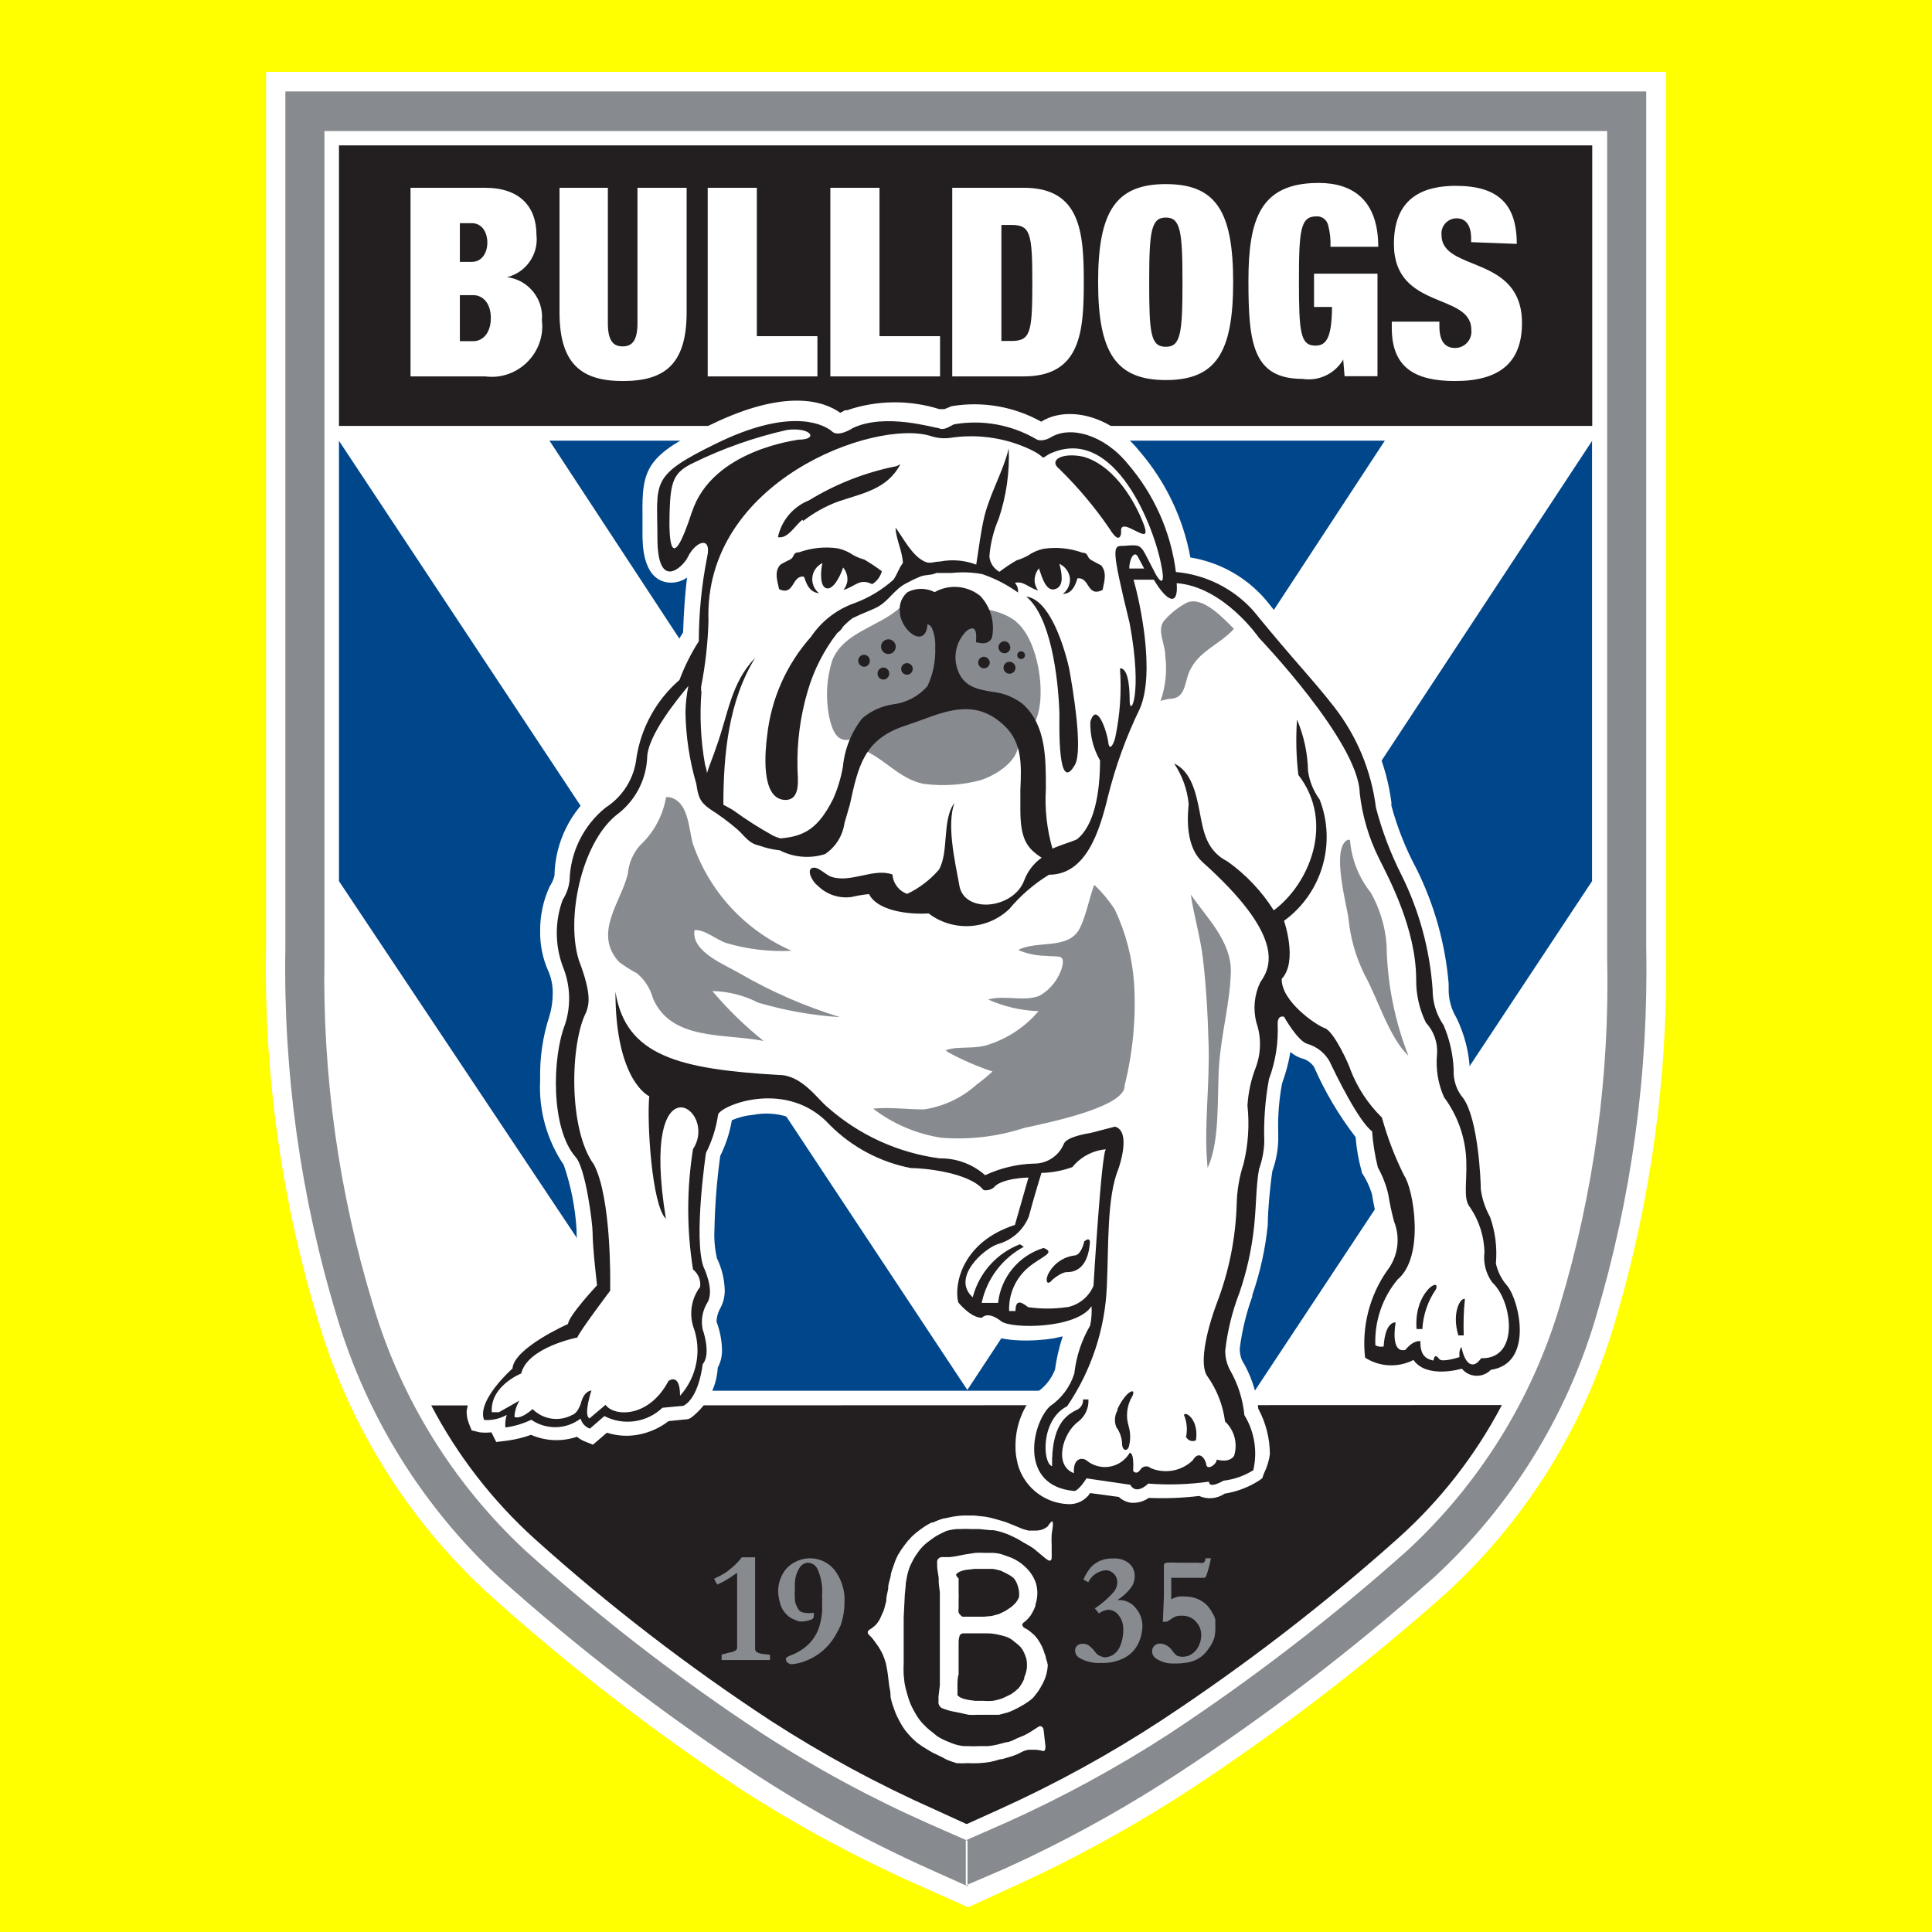
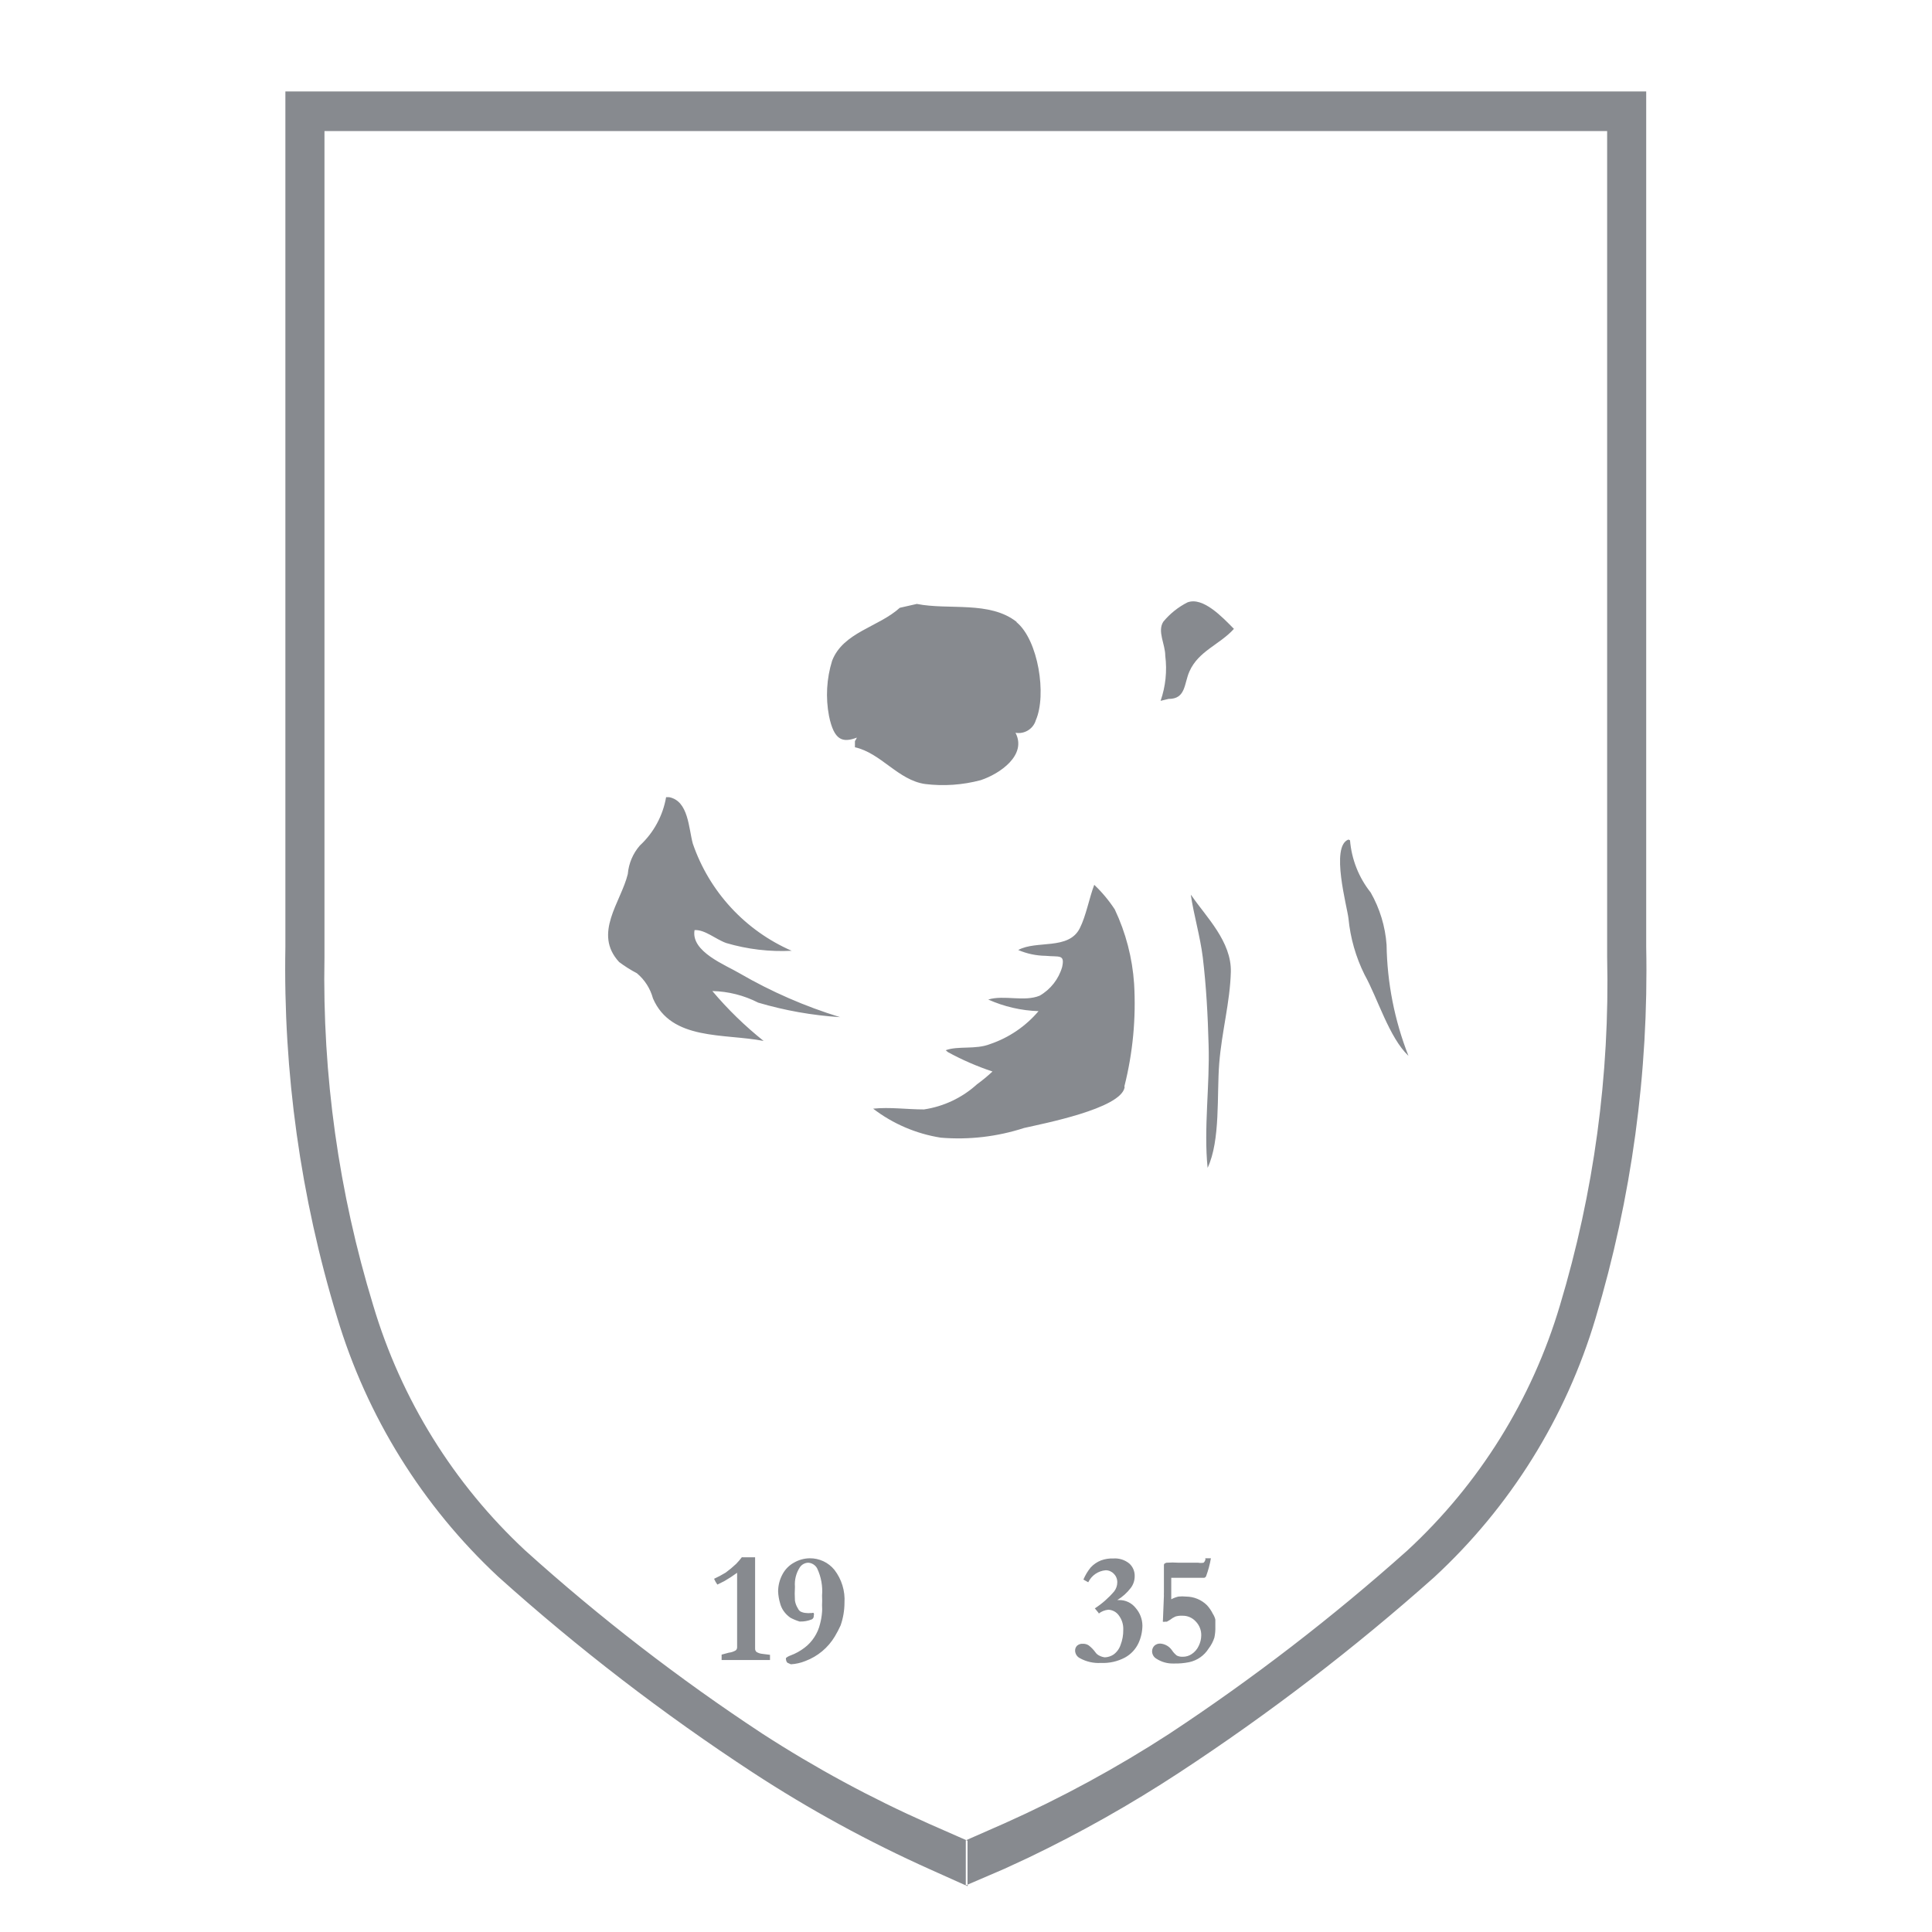
<svg xmlns="http://www.w3.org/2000/svg" width="100" height="100" viewBox="0 0 100 100" version="1.1" xml:space="preserve" style="fill-rule:evenodd;clip-rule:evenodd;stroke-linejoin:round;stroke-miterlimit:1.414;">
-   <rect x="0" y="0" width="100" height="100" style="fill:#ff0;" />
-   <path d="M47.706,97.649c-3.229,-1.424 -6.343,-3.098 -9.312,-5.007c-4.673,-3.088 -9.106,-6.526 -13.259,-10.284c-4.062,-3.775 -7.042,-8.567 -8.632,-13.879c-1.928,-6.305 -2.851,-12.875 -2.733,-19.467l0,-45.291l72.459,0l0,45.291c0.125,6.608 -0.777,13.196 -2.674,19.527c-1.579,5.301 -4.554,10.081 -8.612,13.839c-4.177,3.725 -8.622,7.139 -13.298,10.214c-2.543,1.661 -5.192,3.153 -7.931,4.466c-0.401,0.201 -3.605,1.663 -3.605,1.663l-2.403,-1.072Z" style="fill:#fff;fill-rule:nonzero;" />
-   <path d="M82.414,22.046l-64.869,0l0,-14.52l64.869,0l0,14.52Zm-60.092,50.699c1.363,2.601 3.177,4.94 5.356,6.909c3.828,3.443 7.912,6.589 12.217,9.413c2.713,1.754 5.559,3.294 8.512,4.606l1.602,0.732l0.05,0l1.663,-0.752c2.911,-1.316 5.716,-2.856 8.39,-4.606c4.303,-2.835 8.393,-5.981 12.237,-9.413c2.195,-1.962 4.02,-4.302 5.388,-6.909l-55.415,0.02Z" style="fill:#231f20;fill-rule:nonzero;" />
-   <path d="M50.069,55.771l-21.63,-32.964l43.24,0l-21.61,32.964Zm32.335,-32.949l0,22.786l-17.455,26.376l-29.82,0l-17.584,-26.376l0,-22.791l32.524,49.127l32.335,-49.122l0,-0.015l0.01,0l-0.01,0.015Z" style="fill:#00468b;fill-rule:nonzero;" />
  <path d="M52.332,11.642c1.001,0 1.101,0.4 1.101,3.003c0,2.604 -0.1,3.004 -1.101,3.004l-0.5,0l0,-6.007l0.5,0Zm0.661,7.84c2.944,0 3.104,-2.313 3.104,-4.877c0,-2.563 -0.16,-4.886 -3.104,-4.886l-3.705,0l0,9.763l3.705,0Zm-7.47,-2.083l0,-7.68l-2.544,0l0,9.763l5.678,0l0,-2.083l-3.134,0Zm-6.349,0l0,-7.68l-2.543,0l0,9.763l5.678,0l0,-2.083l-3.135,0Zm-14.67,-2.122c0.47,0 0.902,0.4 0.902,1.181c0,0.781 -0.422,1.201 -0.902,1.201l-0.701,0l0,-2.382l0.701,0Zm-0.08,-3.726c0.52,0.001 0.801,0.471 0.801,1.002c0,0.53 -0.281,1.001 -0.801,1.001l-0.621,0l0,-2.003l0.621,0Zm-3.175,-1.832l0,9.763l3.856,0c0.115,0.015 0.231,0.023 0.347,0.023c1.435,0 2.616,-1.181 2.616,-2.616c0,-0.104 -0.007,-0.208 -0.019,-0.311c0.1,-1.102 -0.704,-2.098 -1.802,-2.233c0.98,-0.239 1.637,-1.181 1.521,-2.183c0,-1.442 -0.841,-2.443 -2.663,-2.443l-3.856,0Zm50.049,9.753l0,-5.307l-3.284,0l0,1.722l0.931,0c-0.01,1.672 -0.331,2.002 -0.861,2.002c-0.781,0 -0.851,-0.7 -0.851,-3.344c0,-2.643 0.08,-3.345 0.901,-3.345c0.273,-0.019 0.525,0.158 0.6,0.421c0.105,0.375 0.149,0.764 0.131,1.152l2.473,0c0,-2.383 -1.281,-3.304 -3.084,-3.304c-3.014,0 -3.635,1.852 -3.635,5.076c0,3.224 0.23,5.067 2.804,5.067c0.838,0.13 1.675,-0.268 2.102,-1.001l0.07,0.861l1.703,0Zm-10.954,-1.522c-0.792,0 -0.862,-0.701 -0.862,-3.345c0,-2.643 0.1,-3.345 0.862,-3.345c0.76,0 0.861,0.712 0.861,3.345c0,2.634 -0.091,3.345 -0.861,3.345Zm0,-8.421c-2.604,0 -3.506,1.431 -3.506,5.076c0,3.646 0.922,5.067 3.506,5.067c2.582,0 3.484,-1.411 3.484,-5.067c0,-3.655 -0.882,-5.076 -3.484,-5.076Zm15.801,3.004l2.363,0.09c0,-2.103 -1.011,-3.004 -3.155,-3.004c-2.142,0 -3.204,1.001 -3.204,3.004c0,3.445 4.006,2.504 4.006,4.446l0.006,0.1c0,0.46 -0.377,0.839 -0.838,0.842c-0.49,0 -0.82,-0.292 -0.82,-1.133l0,-0.23l-2.464,0l0,0.33c0,2.024 1.172,2.744 3.274,2.744c2.264,0 3.465,-0.921 3.465,-3.004c0,-3.555 -4.165,-2.624 -4.165,-4.556l-0.004,-0.081c0,-0.428 0.352,-0.78 0.78,-0.78l0.024,0c0.491,0 0.732,0.431 0.732,1.002l0,0.23Zm-44.682,-2.814l-2.502,0l0,6.449c0,2.683 1.151,3.554 3.274,3.554c2.122,0 3.305,-0.82 3.305,-3.554l0,-6.449l-2.544,0l0,7.009c0,0.951 -0.31,1.201 -0.771,1.201c-0.46,0 -0.762,-0.26 -0.762,-1.201l0,-7.009Zm19.488,59.241l0.06,-0.05l0.13,0.08c0.681,0.501 2.453,0.441 3.405,0.281l0.46,-0.101c-0.186,0.561 -0.32,1.137 -0.4,1.722c-0.18,0.473 -0.502,0.879 -0.922,1.162l-0.05,0c-0.698,0.766 -1.081,1.767 -1.072,2.803c-0.003,0.385 0.058,0.768 0.181,1.133c0.383,1.074 1.384,1.813 2.523,1.862c0.462,0.036 0.908,-0.184 1.161,-0.571l1.483,0.2c0.172,0.16 0.388,0.265 0.621,0.3c0.33,0.029 0.659,-0.061 0.931,-0.25c0.869,0.037 1.74,0.004 2.603,-0.1c0.432,0.192 0.932,0.146 1.323,-0.12c0.611,-0.097 1.196,-0.315 1.722,-0.641l0.22,-0.15l0.1,-0.27c0.152,-0.309 0.254,-0.641 0.3,-0.981c-0.004,-0.822 -0.21,-1.63 -0.6,-2.354c-0.094,-0.886 -0.381,-1.74 -0.841,-2.503c-0.082,-0.19 -0.122,-0.394 -0.12,-0.601c0.114,-0.923 0.332,-1.83 0.65,-2.704l0,-0.07c0.406,-1.173 0.674,-2.389 0.801,-3.625c0,-0.77 0.14,-2.203 0.24,-2.804c0.177,-0.496 0.278,-1.016 0.301,-1.542l0,-0.451c-0.025,-0.852 0.042,-1.704 0.2,-2.542c0.194,-0.527 0.338,-1.07 0.431,-1.623c0.162,0.14 0.349,0.249 0.551,0.32c0.272,0.06 0.513,0.222 0.671,0.451c0.566,1.295 1.289,2.516 2.153,3.635c0.048,0.61 0.155,1.214 0.32,1.802l0,0.041c0.234,0.348 0.413,0.729 0.531,1.131c0.078,0.5 0.185,0.995 0.32,1.482c0.09,0.272 0.14,0.555 0.15,0.841c0.008,0.368 -0.12,0.724 -0.36,1.001c-0.906,1.258 -1.38,2.777 -1.351,4.327c-0.019,0.267 -0.019,0.534 0,0.801l0.05,0.4l0.35,0.2c0.825,0.505 1.829,0.633 2.754,0.351c0.733,0.42 1.597,0.552 2.422,0.37c0.291,0.214 0.642,0.329 1.002,0.331c0.422,0.003 0.831,-0.138 1.162,-0.401c0.749,-0.119 1.392,-0.604 1.712,-1.291c0.184,-0.445 0.272,-0.922 0.261,-1.402c0.006,-0.978 -0.269,-1.938 -0.792,-2.764c-0.17,-0.197 -0.305,-0.42 -0.4,-0.662l0,-0.58c0.067,-0.803 -0.097,-1.609 -0.471,-2.323l0,0.081c-0.179,-0.312 -0.308,-0.651 -0.38,-1.003l0,-0.18c0,0 0,-3.605 -1.061,-5.006c-0.212,-0.259 -0.32,-0.588 -0.301,-0.922c-0.033,-0.974 -0.272,-1.93 -0.702,-2.804c-0.265,-0.441 -0.403,-0.947 -0.4,-1.461l0,-0.301c-0.175,-2.066 -0.739,-4.081 -1.662,-5.938c-0.557,-1.038 -0.994,-2.137 -1.302,-3.274l0,-0.171c-0.258,-1.988 -1.055,-3.868 -2.303,-5.437c-0.071,-0.1 -2.073,-2.364 -4.166,-5.007c-1.002,-1.191 -2.399,-1.984 -3.935,-2.233c-0.373,-2.024 -1.275,-3.914 -2.614,-5.478c-1.601,-2.002 -3.855,-2.343 -5.106,-1.551c-1.409,-0.786 -3.045,-1.069 -4.637,-0.802l-0.37,0.151l-0.271,0c-1.558,-0.488 -3.232,-0.467 -4.777,0.06l-0.11,0c-0.075,0.052 -0.155,0.096 -0.24,0.13c-0.871,-0.622 -2.844,-1.252 -6.669,0.601c-3.335,1.601 -3.605,2.232 -3.565,4.746l0,0.902c0,0.55 0,2.282 1.231,2.522c0.376,0.069 0.763,-0.018 1.073,-0.24c-0.109,0.941 -0.176,1.887 -0.201,2.834c-0.368,0.584 -0.679,1.2 -0.932,1.843c-1.219,1.143 -2.029,2.657 -2.302,4.306c-0.071,0.822 -0.524,1.564 -1.222,2.003c-1.364,1.074 -2.174,2.709 -2.203,4.445c-0.047,0.193 -0.129,0.376 -0.241,0.541c-0.341,0.733 -0.512,1.534 -0.5,2.343c-0.01,0.689 0.126,1.372 0.4,2.003c0.175,0.383 0.261,0.801 0.251,1.222c-0.001,0.39 -0.058,0.778 -0.171,1.151c-0.347,1.066 -0.51,2.183 -0.48,3.304c-0.085,1.563 0.345,3.111 1.222,4.407c0.37,1.076 0.592,2.198 0.661,3.335c0,0.64 0.12,1.822 0.2,2.463c-0.489,0.504 -0.919,1.061 -1.282,1.662c-1.082,0.5 -2.603,1.402 -3.004,2.504c-0.846,0.705 -1.414,1.688 -1.602,2.773c-0.003,0.205 0.031,0.409 0.1,0.601l0.16,0.401l0.42,0.1c0.2,0.023 0.402,0.023 0.602,0l0.25,0.5l0.581,-0.07c0.416,-0.058 0.825,-0.158 1.221,-0.3c0.751,0.329 1.598,0.365 2.374,0.1c0.116,0.094 0.244,0.171 0.38,0.23l0.45,0.18l0.721,-0.62c0.528,0.17 1.089,0.204 1.633,0.1c0.569,-0.107 1.104,-0.348 1.562,-0.701l1.002,-0.1l0.14,-0.06c0.83,-0.617 1.344,-1.572 1.401,-2.604c0.155,-0.289 0.231,-0.613 0.22,-0.941c-0.013,-0.49 -0.108,-0.974 -0.28,-1.432l0,-0.08c0.016,-0.211 0.078,-0.416 0.18,-0.601c0.172,-0.305 0.255,-0.652 0.241,-1.001c-0.021,-0.556 -0.157,-1.102 -0.401,-1.603c-0.113,-0.492 -0.157,-0.997 -0.13,-1.501c0.025,-1.274 0.125,-2.544 0.3,-3.805c0.29,-0.582 0.492,-1.203 0.601,-1.843c0.349,-0.154 0.722,-0.249 1.102,-0.281c1.18,-0.23 2.4,0.146 3.245,1.001c1.287,1.311 2.949,2.193 4.756,2.524c1.119,-0.049 2.226,0.244 3.174,0.841l0.17,0.2l0.26,0.071c0.42,0.093 0.86,-0.002 1.203,-0.261l0.08,-0.05l0.06,-0.08c-0.1,0.401 -0.16,0.571 -0.22,0.782c-1.796,0.595 -3.047,2.245 -3.135,4.135c-0.003,0.229 0.02,0.457 0.07,0.681l0,0.17l0.1,0.14c0.444,0.606 1.117,1.005 1.862,1.102l0.342,0Zm0.44,12.246c0.145,0.023 0.289,0.056 0.431,0.101l0.34,0.17c0.108,0.054 0.208,0.122 0.3,0.201c0.077,0.088 0.138,0.19 0.181,0.3c0.047,0.119 0.081,0.243 0.1,0.37c0.015,0.109 0.015,0.221 0,0.331c-0.043,0.096 -0.097,0.187 -0.161,0.27c-0.074,0.083 -0.154,0.16 -0.24,0.23l-0.3,0.2l-0.33,0.161l-0.371,0.1l-0.4,0.04l-1.122,0c-0.04,-0.017 -0.075,-0.045 -0.101,-0.08c-0.045,-0.037 -0.08,-0.086 -0.1,-0.141c-0.021,-0.054 0,-0.17 0,-0.28l0,-0.4c0.008,-0.124 0.008,-0.247 0,-0.371l0,-0.71c-0.067,-0.051 -0.115,-0.123 -0.136,-0.205c0.051,-0.055 0.11,-0.101 0.176,-0.136c0.106,-0.046 0.218,-0.08 0.331,-0.101l0.46,-0.05l0.942,0Zm1.762,5.117c-0.021,0.173 -0.069,0.342 -0.14,0.501l0,0.07c-0.071,0.164 -0.161,0.319 -0.27,0.461c-0.122,0.124 -0.256,0.235 -0.401,0.331c-0.15,0.08 -0.37,0.18 -0.48,0.23c-0.157,0.053 -0.318,0.094 -0.481,0.12c-0.153,0.013 -0.307,0.013 -0.46,0l-0.442,0l-0.36,-0.05l-0.26,-0.06l-0.181,-0.08l-0.12,-0.1c-0.009,-0.026 -0.009,-0.054 0,-0.08c0.009,-0.026 0,-0.201 0,-0.361l0,-0.041c0,-0.16 0,-0.43 0.06,-0.6l0,-1.682c0.001,-0.116 0.022,-0.231 0.06,-0.34c0.038,-0.053 0.096,-0.089 0.161,-0.1l1.222,0c0.178,-0.002 0.355,0.015 0.53,0.05c0.17,0.034 0.337,0.077 0.501,0.13c0.126,0.048 0.244,0.115 0.35,0.2l0.281,0.23c0.096,0.086 0.177,0.187 0.24,0.301c0.065,0.128 0.119,0.262 0.16,0.4c0.029,0.155 0.039,0.313 0.03,0.47Zm-2.544,2.434l1.103,0l0.48,-0.13c0.172,-0.064 0.339,-0.141 0.501,-0.23c0.13,-0.07 0.33,-0.181 0.44,-0.261c0.127,-0.077 0.244,-0.168 0.35,-0.27l0.251,-0.321c0.092,-0.139 0.176,-0.283 0.251,-0.431c0.076,-0.15 0.137,-0.307 0.18,-0.47c0.037,-0.148 0.06,-0.299 0.07,-0.451c-0.017,-0.115 -0.047,-0.228 -0.091,-0.336c-0.003,-0.121 -0.1,-0.316 -0.129,-0.434c-0.099,-0.271 -0.244,-0.522 -0.431,-0.741c-0.085,-0.086 -0.176,-0.166 -0.271,-0.241c-0.076,-0.064 -0.16,-0.118 -0.25,-0.161c-0.064,-0.025 -0.115,-0.076 -0.14,-0.14c-0.024,-0.064 0,-0.13 0.12,-0.2c0.113,-0.094 0.214,-0.201 0.3,-0.32c0.103,-0.157 0.186,-0.325 0.251,-0.501l0,-0.06c0.061,-0.184 0.095,-0.376 0.1,-0.571c0.001,-0.179 -0.023,-0.357 -0.07,-0.53c-0.051,-0.151 -0.118,-0.295 -0.201,-0.431c-0.072,-0.115 -0.156,-0.223 -0.25,-0.321c-0.235,-0.248 -0.517,-0.446 -0.831,-0.581l-0.5,-0.18c-0.138,-0.038 -0.279,-0.061 -0.421,-0.07l-0.43,0c-0.167,-0.009 -0.335,-0.009 -0.502,0l-0.53,0.08l-0.501,0.1l-0.3,0.04l-0.406,0c-0.137,0.001 -0.249,0.114 -0.25,0.251l0.005,0.05l0,0.17c0,0.17 0.06,0.431 0.08,0.602l0,0.2c0,0.15 0.05,0.4 0.06,0.57l0,4.786l-0.07,0.582l0,0.23c-0.025,0.139 0.034,0.28 0.15,0.361c0.1,0.05 0.321,0.12 0.461,0.16l0.5,0.1l0.451,0.1c0.157,0.009 0.314,0.009 0.47,0Zm0.382,-10.254l-0.572,-0.06l-0.58,0c-0.175,0.008 -0.349,0.028 -0.521,0.06l-0.501,0.1c-0.179,0.051 -0.353,0.118 -0.52,0.201l-0.07,0c-0.176,0.084 -0.344,0.185 -0.501,0.3l-0.1,0.07c-0.155,0.113 -0.302,0.237 -0.441,0.37c-0.139,0.14 -0.266,0.291 -0.381,0.451c-0.115,0.154 -0.222,0.314 -0.32,0.48c-0.089,0.17 -0.163,0.348 -0.22,0.531c-0.06,0.16 -0.16,0.421 -0.16,0.561c-0.03,0.161 -0.131,0.421 -0.131,0.601l0,0.05c-0.02,0.16 -0.1,0.421 -0.1,0.581l0,0.08c-0.05,0.15 -0.1,0.42 -0.15,0.52l-0.18,0.401c-0.065,0.12 -0.145,0.231 -0.24,0.33c-0.1,0.089 -0.207,0.17 -0.321,0.24c-0.041,0.029 -0.066,0.076 -0.066,0.126c0,0.05 0.025,0.097 0.066,0.126c0.09,0.081 0.17,0.172 0.241,0.27l0.23,0.32c0.08,0.122 0.154,0.25 0.22,0.381c0.072,0.162 0.132,0.329 0.18,0.5c0.03,0.17 0.09,0.441 0.1,0.571c0.01,0.13 0.051,0.36 0.061,0.5c0.01,0.141 0.08,0.381 0.08,0.562l0,0.1c0.036,0.191 0.089,0.379 0.16,0.561l0.06,0.17c0.05,0.16 0.17,0.4 0.25,0.54l0.1,0.181c0.099,0.167 0.213,0.324 0.341,0.47c0.124,0.143 0.258,0.277 0.4,0.401l0.1,0.08c0.159,0.122 0.327,0.232 0.502,0.33l0.25,0.15l0.52,0.251l0.181,0.1c0.15,0.071 0.39,0.151 0.55,0.201c0.193,0.013 0.388,0.013 0.581,0c0.385,0.021 0.771,0 1.152,-0.06c0.179,-0.038 0.356,-0.084 0.531,-0.141l0.07,0l0.55,-0.16c0.16,-0.052 0.315,-0.119 0.461,-0.201c0.119,-0.064 0.247,-0.108 0.38,-0.13l0.361,0c0.126,0.004 0.25,0.024 0.371,0.06c0.1,0.04 0.15,-0.07 0.15,-0.23l-0.1,-0.871c-0.02,-0.14 -0.15,-0.24 -0.281,-0.14l-0.281,0.18c-0.158,0.108 -0.325,0.202 -0.5,0.28l-0.32,0.13c-0.151,0.08 -0.391,0.201 -0.551,0.201l-0.38,0.1c-0.19,0.051 -0.385,0.085 -0.581,0.1l-0.421,0c-0.2,0.012 -0.401,0.012 -0.601,0l-0.2,0c-0.199,-0.017 -0.394,-0.06 -0.581,-0.13l-0.3,-0.121c-0.182,-0.073 -0.357,-0.163 -0.521,-0.27l-0.24,-0.2c-0.156,-0.112 -0.3,-0.239 -0.431,-0.38l-0.1,-0.101c-0.128,-0.149 -0.242,-0.31 -0.341,-0.48l-0.1,-0.18c-0.095,-0.173 -0.175,-0.354 -0.24,-0.541l-0.1,-0.33c-0.056,-0.184 -0.099,-0.372 -0.131,-0.562l-0.04,-0.4c-0.011,-0.2 -0.011,-0.401 0,-0.601l0,-2.363l0.06,-1.202c0.01,-0.16 0.05,-0.42 0.05,-0.58l0.061,-0.34c0.039,-0.193 0.096,-0.381 0.17,-0.562l0.08,-0.16c0.083,-0.177 0.183,-0.345 0.3,-0.501l0.101,-0.14c0.117,-0.148 0.252,-0.282 0.401,-0.4l0.23,-0.171c0.156,-0.116 0.324,-0.217 0.5,-0.3l0.251,-0.12c0.179,-0.053 0.364,-0.087 0.55,-0.1l0.17,0c0.195,-0.011 0.388,-0.011 0.581,0l0.401,0l0.601,0.06l0.15,0c0.191,0.033 0.379,0.083 0.561,0.15l0.17,0.06c0.14,0.06 0.39,0.18 0.541,0.26l0.3,0.181c0.174,0.088 0.341,0.188 0.5,0.3l0.121,0.1l0.481,0.401l0.1,0.07c0.13,0.1 0.23,0.06 0.23,-0.101l0,-0.6c-0.011,-0.2 -0.011,-0.401 0,-0.601l0.06,-0.43c0.02,-0.16 -0.01,-0.261 -0.06,-0.261l0,0.021c-0.081,0.071 -0.148,0.156 -0.2,0.25c-0.091,0.072 -0.192,0.13 -0.3,0.17c-0.117,0.036 -0.239,0.053 -0.362,0.05l-0.33,0c-0.119,-0.025 -0.236,-0.058 -0.35,-0.1l-0.431,-0.18l-0.43,-0.17l-0.481,-0.141c-0.184,-0.054 -0.371,-0.097 -0.56,-0.13Z" style="fill:#fff;fill-rule:nonzero;" />
  <path d="M60.072,36.275c0.26,-0.749 0.342,-1.547 0.242,-2.333c0,-0.601 -0.422,-1.262 -0.101,-1.763c0.344,-0.416 0.77,-0.757 1.252,-1.001c0.801,-0.3 1.802,0.761 2.403,1.372c-0.741,0.821 -1.833,1.141 -2.303,2.203c-0.28,0.621 -0.18,1.432 -1.081,1.422l-0.412,0.1Zm-7.45,-4.085c-1.401,-1.102 -3.504,-0.601 -5.167,-0.931l-0.881,0.2c-1.101,1.001 -2.934,1.261 -3.505,2.744c-0.286,0.924 -0.341,1.904 -0.16,2.854c0.261,1.271 0.701,1.401 1.443,1.121c-0.026,0.064 -0.06,0.124 -0.101,0.18l0,0.32c1.352,0.301 2.233,1.703 3.636,1.903c0.962,0.118 1.938,0.05 2.874,-0.2c1.001,-0.331 2.402,-1.302 1.801,-2.453c0.463,0.083 0.92,-0.199 1.052,-0.651c0.571,-1.303 0.13,-4.147 -1.002,-5.077l0.01,-0.01Zm-17.984,9.072c1.002,0.2 1.002,1.602 1.222,2.404c0.852,2.483 2.71,4.497 5.116,5.546c-1.142,0.059 -2.287,-0.077 -3.384,-0.4c-0.561,-0.2 -1.101,-0.701 -1.642,-0.671c-0.2,1.121 1.602,1.803 2.343,2.244c1.637,0.949 3.378,1.707 5.187,2.262c-1.436,-0.091 -2.857,-0.343 -4.236,-0.751c-0.736,-0.377 -1.547,-0.582 -2.373,-0.6c0.798,0.946 1.687,1.811 2.654,2.583c-2.053,-0.4 -4.777,0 -5.728,-2.203c-0.137,-0.508 -0.427,-0.963 -0.831,-1.301c-0.322,-0.168 -0.63,-0.363 -0.921,-0.581c-1.363,-1.483 0.1,-3.104 0.45,-4.557c0.046,-0.544 0.264,-1.059 0.621,-1.471c0.716,-0.662 1.195,-1.543 1.361,-2.504l0.161,0Zm35.239,2.233c0.081,0.987 0.454,1.928 1.071,2.703c0.471,0.829 0.752,1.753 0.821,2.704c0.029,1.968 0.412,3.916 1.132,5.748c-1.002,-0.951 -1.593,-2.984 -2.274,-4.205c-0.451,-0.909 -0.732,-1.894 -0.83,-2.904c-0.06,-0.581 -0.952,-3.745 0,-4.086l0.08,0.04Zm-11.67,12.801c-0.228,1.094 -4.206,1.86 -5.204,2.089c-1.388,0.451 -2.852,0.621 -4.306,0.501c-1.275,-0.201 -2.48,-0.717 -3.504,-1.502c0.861,-0.09 1.752,0.04 2.633,0.04c1.023,-0.153 1.977,-0.606 2.743,-1.301c0.282,-0.205 0.549,-0.425 0.802,-0.662c-0.796,-0.265 -1.567,-0.6 -2.303,-1.001l-0.12,-0.1c0.65,-0.24 1.541,-0.02 2.303,-0.32c0.973,-0.33 1.838,-0.919 2.503,-1.703c-0.898,-0.029 -1.783,-0.234 -2.603,-0.601c0.811,-0.25 1.862,0.13 2.663,-0.2c0.564,-0.325 0.981,-0.857 1.162,-1.482c0.15,-0.681 -0.15,-0.511 -0.851,-0.581c-0.489,-0.006 -0.972,-0.108 -1.422,-0.301c0.951,-0.52 2.603,0.02 3.184,-1.121c0.33,-0.65 0.49,-1.571 0.751,-2.253c0.402,0.381 0.759,0.809 1.062,1.272c0.572,1.208 0.911,2.512 1.001,3.845c0.105,1.785 -0.064,3.575 -0.501,5.308l0.01,0.06l-0.003,0.013Zm3.428,-9.988c0.16,1.083 0.48,2.124 0.621,3.245c0.18,1.502 0.26,3.004 0.3,4.507c0.07,2.083 -0.26,4.355 -0.05,6.388c0.671,-1.432 0.47,-3.765 0.601,-5.407c0.13,-1.642 0.561,-3.175 0.601,-4.736c0.04,-1.563 -1.282,-2.854 -2.003,-3.907l-0.07,-0.09Zm-23.211,34.297l0.66,0l0,4.717c-0.005,0.068 0.021,0.134 0.07,0.181c0.091,0.056 0.194,0.091 0.301,0.1l0.4,0.05c0.003,0.023 0.003,0.047 0,0.07c-0.003,0.023 0,0.1 0,0.2l-2.504,0c-0.003,-0.05 -0.003,-0.1 0,-0.15c-0.003,-0.043 -0.003,-0.087 0,-0.13l0.371,-0.1c0.127,-0.014 0.251,-0.055 0.361,-0.12c0.043,-0.038 0.069,-0.093 0.07,-0.151l0,-3.865c-0.212,0.155 -0.433,0.3 -0.661,0.431l-0.361,0.18c-0.068,-0.093 -0.125,-0.194 -0.17,-0.3c0.206,-0.095 0.407,-0.203 0.601,-0.321c0.19,-0.139 0.37,-0.289 0.541,-0.451c0.107,-0.11 0.207,-0.227 0.301,-0.351l0.02,0.01Zm18.444,2.885l-0.2,-0.241c0.375,-0.243 0.712,-0.54 1.002,-0.881c0.102,-0.132 0.158,-0.293 0.16,-0.46c0.006,-0.169 -0.06,-0.333 -0.18,-0.451c-0.109,-0.116 -0.262,-0.182 -0.421,-0.181c-0.389,0.033 -0.733,0.27 -0.902,0.622l-0.25,-0.14c0.096,-0.228 0.224,-0.441 0.381,-0.632c0.148,-0.158 0.329,-0.281 0.53,-0.36c0.205,-0.075 0.424,-0.109 0.642,-0.1c0.296,-0.021 0.59,0.072 0.821,0.26c0.187,0.168 0.289,0.411 0.28,0.662c0,0.216 -0.07,0.427 -0.2,0.6c-0.192,0.252 -0.43,0.466 -0.701,0.631l0.08,0c0.343,-0.01 0.672,0.147 0.881,0.42c0.216,0.252 0.337,0.571 0.34,0.901c-0.003,0.311 -0.071,0.619 -0.2,0.902c-0.148,0.319 -0.393,0.582 -0.701,0.751c-0.381,0.203 -0.809,0.3 -1.242,0.28c-0.383,0.024 -0.766,-0.063 -1.101,-0.25c-0.142,-0.075 -0.233,-0.22 -0.24,-0.38c-0.004,-0.097 0.032,-0.192 0.1,-0.261c0.082,-0.073 0.191,-0.11 0.3,-0.1c0.106,-0.005 0.211,0.023 0.3,0.08c0.135,0.102 0.253,0.225 0.351,0.361c0.055,0.08 0.131,0.142 0.22,0.18c0.085,0.043 0.176,0.07 0.271,0.08c0.157,-0.006 0.309,-0.055 0.441,-0.14c0.173,-0.123 0.303,-0.299 0.37,-0.501c0.097,-0.249 0.144,-0.514 0.14,-0.782c0.013,-0.274 -0.072,-0.543 -0.24,-0.76c-0.126,-0.169 -0.321,-0.272 -0.531,-0.281c-0.183,0.017 -0.357,0.086 -0.501,0.201l0,-0.03Zm5.508,-2.834l0.3,0c-0.054,0.318 -0.138,0.63 -0.25,0.932c-0.02,0.04 -0.056,0.07 -0.1,0.08l-1.702,0l0,1.111c0.116,-0.063 0.241,-0.11 0.37,-0.14c0.133,-0.015 0.268,-0.015 0.401,0c0.405,0.003 0.794,0.165 1.081,0.45c0.12,0.132 0.221,0.28 0.3,0.441c0.061,0.091 0.105,0.193 0.13,0.3l0,0.36c0.007,0.192 -0.01,0.384 -0.05,0.572c-0.066,0.206 -0.167,0.399 -0.3,0.57c-0.225,0.359 -0.587,0.612 -1.001,0.701c-0.263,0.054 -0.532,0.077 -0.801,0.07c-0.319,0.012 -0.634,-0.076 -0.902,-0.25c-0.135,-0.079 -0.219,-0.224 -0.22,-0.38c-0.001,-0.114 0.046,-0.224 0.13,-0.301c0.083,-0.07 0.191,-0.106 0.3,-0.1c0.244,0.019 0.466,0.148 0.602,0.351c0.068,0.103 0.152,0.194 0.25,0.27c0.099,0.047 0.21,0.068 0.321,0.06c0.161,-0.001 0.317,-0.049 0.45,-0.14c0.157,-0.104 0.282,-0.25 0.36,-0.421c0.082,-0.165 0.128,-0.346 0.131,-0.53c0.01,-0.272 -0.092,-0.537 -0.281,-0.732c-0.178,-0.198 -0.434,-0.308 -0.7,-0.3c-0.118,-0.006 -0.237,0.007 -0.351,0.04c-0.101,0.044 -0.195,0.101 -0.28,0.17l-0.17,0.1l-0.1,0c-0.033,0.01 -0.068,0.01 -0.101,0c-0.009,-0.022 -0.009,-0.048 0,-0.07l0.051,-1.281c-0.004,-0.05 -0.004,-0.101 0,-0.151c0.003,-0.05 0,-0.15 0,-0.34l0,-0.832c0.002,-0.027 0.002,-0.053 0,-0.08l0,-0.16c0,-0.06 0,-0.1 0.13,-0.14c0.213,-0.015 0.427,-0.015 0.64,0l1.001,0c0.093,0.016 0.188,0.016 0.281,0c0.058,-0.051 0.094,-0.123 0.1,-0.2l-0.02,-0.03Zm-21.62,5.407c-0.039,-0.041 -0.064,-0.094 -0.07,-0.15c-0.012,-0.032 -0.012,-0.068 0,-0.1c0.072,-0.057 0.153,-0.101 0.24,-0.13c0.259,-0.097 0.503,-0.232 0.722,-0.401c0.197,-0.149 0.366,-0.332 0.5,-0.54c0.141,-0.214 0.243,-0.452 0.301,-0.702c0.052,-0.197 0.085,-0.398 0.1,-0.601c0.015,-0.203 0,-0.17 0,-0.35c0.009,-0.167 0.009,-0.333 0,-0.5c0.041,-0.481 -0.045,-0.965 -0.25,-1.403c-0.091,-0.173 -0.266,-0.287 -0.461,-0.3c-0.177,0.003 -0.342,0.093 -0.44,0.24c-0.193,0.297 -0.281,0.65 -0.252,1.002c-0.015,0.24 -0.015,0.481 0,0.721c0.023,0.142 0.074,0.278 0.152,0.4c0.028,0.064 0.073,0.119 0.13,0.16c0.099,0.051 0.209,0.078 0.32,0.081c0.066,0.009 0.134,0.009 0.2,0l0.07,0c0.032,-0.015 0.068,-0.015 0.1,0c0.017,0.045 0.017,0.095 0,0.14c0.013,0.09 -0.043,0.176 -0.13,0.2c-0.182,0.07 -0.376,0.104 -0.57,0.1l-0.03,0c-0.167,-0.05 -0.329,-0.117 -0.482,-0.2c-0.136,-0.096 -0.255,-0.214 -0.35,-0.351c-0.083,-0.122 -0.144,-0.257 -0.18,-0.4c-0.058,-0.196 -0.092,-0.397 -0.101,-0.601c0,-0.315 0.08,-0.624 0.231,-0.901c0.137,-0.255 0.346,-0.464 0.6,-0.601c0.245,-0.14 0.521,-0.216 0.802,-0.22c0.497,-0.006 0.969,0.215 1.282,0.6c0.374,0.486 0.559,1.091 0.52,1.703c-0.001,0.399 -0.069,0.794 -0.2,1.171c-0.089,0.196 -0.189,0.387 -0.3,0.572c-0.349,0.584 -0.886,1.032 -1.522,1.271c-0.24,0.098 -0.494,0.155 -0.752,0.17l-0.18,-0.08Zm9.234,11.525l-0.001,0.001l0,-0.001l-1.852,-0.831c-3.181,-1.426 -6.244,-3.1 -9.163,-5.006c-4.648,-3.041 -9.056,-6.431 -13.188,-10.143c-3.925,-3.659 -6.805,-8.299 -8.342,-13.44c-1.888,-6.206 -2.79,-12.67 -2.673,-19.156l0,-44.28l70.436,0l0,44.28c0.129,6.506 -0.756,12.992 -2.623,19.226c-1.53,5.135 -4.416,9.765 -8.352,13.4c-4.146,3.69 -8.557,7.07 -13.198,10.113c-2.503,1.641 -5.112,3.113 -7.811,4.406l-1.231,0.57l-1.913,0.823l0,0.079l-0.089,-0.041l0.089,-0.038l0,-2.274l-0.067,-0.03l1.98,-0.871c2.96,-1.323 5.812,-2.873 8.532,-4.637c4.33,-2.858 8.447,-6.028 12.317,-9.483c3.726,-3.441 6.455,-7.825 7.9,-12.687c1.759,-5.842 2.584,-11.925 2.444,-18.025l0,-42.758l-66.391,0l0,42.758c-0.114,6.104 0.738,12.187 2.523,18.025c1.445,4.855 4.163,9.236 7.871,12.687c3.847,3.467 7.951,6.637 12.277,9.483c2.744,1.776 5.624,3.333 8.612,4.657l1.935,0.851l-0.023,0.01l0,2.332l0.001,0Z" style="fill:#878a8f;fill-rule:nonzero;" />
-   <path d="M40.576,41.402c0.922,0.07 0.702,-1.151 0.702,-1.633c-0.034,-1.354 0.145,-2.706 0.53,-4.005c0.317,-1.089 0.836,-2.108 1.532,-3.004c0.124,-0.086 0.226,-0.199 0.3,-0.33c0.149,-0.156 0.309,-0.301 0.481,-0.431l0.13,-0.06c0.341,-0.17 0.701,-0.3 1.002,-0.44c0.72,-0.301 1.001,-1.002 1.702,-1.333c0.217,-0.12 0.441,-0.227 0.671,-0.32c0.24,-0.1 0.501,-0.07 0.701,-0.14c0.049,-0.008 0.097,-0.025 0.14,-0.05l0.801,0c0.524,-0.056 1.054,-0.036 1.573,0.06c0.661,0.225 1.284,0.546 1.852,0.952c0.018,-0.182 -0.04,-0.364 -0.161,-0.502c0.451,-0.1 0.671,0.231 1.202,0.401c-0.096,-0.133 -0.158,-0.288 -0.181,-0.451c-0.017,-0.253 0.062,-0.503 0.221,-0.7c0.171,0.5 0.381,1.242 0.862,1.071c0.48,-0.17 0.3,-0.901 0.2,-1.302c0.29,0.133 0.494,0.405 0.54,0.721c0.034,0.321 -0.103,0.637 -0.36,0.832c0.36,0 0.601,-0.261 0.751,-0.802c0.65,-0.08 0.48,1.002 1.302,0.601c0.1,-0.481 0.23,-0.901 -0.071,-1.272c0,0 -0.52,-0.27 -0.55,-0.3c-0.201,-0.13 -0.101,-0.35 -0.431,-0.36c-0.641,-0.231 -1.328,-0.299 -2.002,-0.2c-0.295,0.063 -0.575,0.186 -0.822,0.36c-0.104,0.056 -0.21,0.106 -0.32,0.15c-0.077,0.035 -0.157,0.062 -0.24,0.08c-0.313,0.181 -0.614,0.382 -0.901,0.601c-0.298,-0.161 -0.495,-0.463 -0.521,-0.801c0.053,-0.67 0.215,-1.325 0.481,-1.943c0.395,-1.172 0.571,-2.409 0.52,-3.645c-0.28,1.172 -0.951,2.303 -1.251,3.485c-0.2,0.822 -0.302,1.733 -0.432,2.533c-0.597,-0.228 -1.245,-0.283 -1.872,-0.16c-0.32,0 -0.5,0.14 -0.801,0c-0.651,-0.3 -1.102,-1.221 -1.502,-1.753c0,0.522 0.36,1.233 0.38,1.833c-0.2,0.231 -0.32,0.651 -0.5,0.871c-0.587,0.521 -1.267,0.929 -2.003,1.202c-0.919,0.322 -1.71,0.933 -2.253,1.742c-1.276,1.433 -2.071,3.23 -2.273,5.138c-0.1,0.771 -0.34,3.204 0.881,3.304l-0.01,0Zm15.551,22.831c0,0 -0.15,0.751 -0.52,0.751c-0.597,0.079 -1.115,0.457 -1.372,1.002c-0.15,0.37 0,0.561 0.23,0.26c0,0 0.451,-0.4 0.751,-0.4c0.301,0 1.101,-0.07 1.201,-1.573c-0.05,-0.26 -0.27,-0.03 -0.27,-0.03l-0.02,-0.01Zm-14.549,-37.271c0.546,-0.424 1.154,-0.762 1.802,-1.001c1.252,-0.431 2.533,-0.621 3.224,-1.933l-0.2,0.1c-1.605,0.318 -3.141,0.918 -4.536,1.773c-0.818,0.327 -1.42,1.042 -1.603,1.903c0.501,0.1 0.871,-0.582 1.263,-0.902l0.05,0.06Zm0.06,2.944c0.17,0.551 0.4,0.762 0.761,0.802c-0.225,-0.175 -0.357,-0.444 -0.357,-0.729c0,-0.356 0.206,-0.681 0.527,-0.834c-0.1,0.421 -0.14,1.202 0.2,1.302c0.34,0.1 0.701,-0.561 0.871,-1.071c0.165,0.194 0.245,0.447 0.22,0.7c-0.026,0.168 -0.095,0.327 -0.2,0.461c0.641,-0.2 0.832,-0.621 1.483,-0.301c0.248,-0.148 0.428,-0.389 0.5,-0.67c-0.289,-0.217 -0.59,-0.418 -0.901,-0.601l-0.25,-0.08c-0.11,-0.044 -0.217,-0.094 -0.321,-0.15c-0.242,-0.168 -0.514,-0.287 -0.801,-0.351c-0.674,-0.099 -1.361,-0.03 -2.002,0.201c-0.342,0 -0.232,0.22 -0.442,0.36c0,0 -0.52,0.25 -0.55,0.3c-0.301,0.361 -0.151,0.781 -0.05,1.252c0.8,0.361 0.65,-0.721 1.272,-0.651l0.04,0.06Zm16.222,43.059c-0.168,0.27 -0.198,0.605 -0.08,0.901c0.187,0.257 0.292,0.564 0.3,0.881c0.008,0.318 0.23,0.402 0.341,0.16c0.102,-0.353 0.102,-0.728 0,-1.081c-0.166,-0.531 -0.093,-1.108 0.2,-1.581c0.2,-0.462 -0.361,-0.241 -0.801,0.73l0.04,-0.01Zm-3.004,-48.667c0.952,0.932 1.811,1.955 2.564,3.054c0.46,0.752 0.56,0.432 0.6,0.302c0.04,-0.13 -0.14,-0.602 0.501,-0.302c0.64,0.302 1.051,0.632 0.55,-0.53c-0.5,-1.161 -1.531,-2.774 -3.004,-3.184c-1.121,-0.241 -1.842,0.2 -1.201,0.66l-0.01,0Zm21.79,46.024c-0.361,0.53 -0.802,0.38 -1.002,-0.601c-0.15,0.16 -0.1,0.521 -0.1,0.521c0,0 -0.901,0.3 -1.051,0.1c-0.151,-0.201 -0.241,-0.221 -0.301,0.08c-0.24,-0.06 -0.701,-0.15 -0.671,-1.001c0,0 -0.33,-0.1 -0.781,0.45c-0.641,0.15 -0.601,-0.821 -0.501,-1.422c0,0 -0.54,-0.1 -0.621,1.242c-0.146,0.034 -0.299,0.013 -0.43,-0.06c-0.051,-1.238 0.359,-2.452 1.151,-3.405c1.423,-1.182 0.822,-4.687 0.341,-5.377c-0.481,-0.961 -0.867,-1.968 -1.152,-3.004c-0.708,-0.694 -1.26,-1.531 -1.621,-2.454c-0.06,-0.24 -0.852,-2.002 -1.333,-2.172c-0.48,-0.171 -2.263,-1.403 -2.233,-2.554c0.852,-0.901 0.12,-3.004 0.12,-3.004c1.965,-1.425 2.726,-4.018 1.843,-6.279c-0.32,-0.436 -0.527,-0.946 -0.601,-1.482c-0.019,-0.913 -0.213,-1.813 -0.57,-2.653c-0.067,0.954 -0.043,1.913 0.07,2.863c1.902,2.463 0.57,5.638 -1.273,7.01c-0.624,-0.987 -1.433,-1.844 -2.382,-2.523c-1.122,-0.571 -1.262,-1.573 -1.453,-2.574c-0.19,-1.001 -0.45,-2.103 -1.321,-2.504c0.418,0.623 0.676,1.338 0.751,2.083c0,0.221 -0.3,2.064 0.701,3.005c4.255,3.805 3.604,5.407 3.004,6.238c-0.309,0.649 -0.38,1.387 -0.2,2.083c0.256,0.744 0.249,1.554 -0.02,2.293c-0.252,0.64 -0.401,1.316 -0.441,2.003c0.107,1.005 0.039,2.022 -0.2,3.004c-0.227,0.696 -0.348,1.421 -0.361,2.153c-0.056,1.713 -0.394,3.405 -1.002,5.007c-0.606,1.602 -0.941,3.304 -0.5,3.865c0.485,0.689 0.795,1.487 0.902,2.323c0.483,0.451 0.667,1.141 0.47,1.773c-0.25,0.4 -0.902,0.2 -0.902,0.2c0,0.26 -0.5,0.571 -0.54,0.26c-0.04,-0.31 -0.381,-0.78 -0.701,-0.22c-0.578,0.555 -1.435,0.713 -2.173,0.401c-0.065,-0.058 -0.149,-0.091 -0.236,-0.091c-0.119,0 -0.23,0.061 -0.295,0.161c-0.22,0.32 -0.38,0.07 -0.38,0.07c0.06,-1.001 -0.18,-0.931 -0.18,-0.931c-0.266,0.455 -0.755,0.735 -1.282,0.735c-0.326,0 -0.643,-0.107 -0.902,-0.305c-0.23,-0.22 -0.76,-0.2 -0.7,0.621c-1.051,-0.381 -0.601,-2.063 0.22,-2.664c0.357,-0.271 0.555,-0.704 0.53,-1.151l-0.28,0c0.016,0.213 -0.094,0.416 -0.28,0.52c-0.661,0.301 -1.352,0.871 -1.322,2.935c-0.5,-0.151 -0.6,-2.404 0.781,-3.105c1.244,-1.829 1.955,-3.968 2.053,-6.178c0.098,-2.211 0,-4.647 0.601,-6.109c0,0 0.701,-1.943 -0.18,-2.183l-1.272,0.33c0,0 -1.162,0.161 -1.362,0.532c-0.247,0.63 -0.856,1.048 -1.533,1.051c-0.883,0.021 -1.752,0.226 -2.552,0.601c-0.648,-0.574 -1.488,-0.885 -2.354,-0.871c-2.157,-0.287 -4.18,-1.211 -5.808,-2.654c-0.5,-0.4 -1.331,-1.663 -2.503,-1.663c-5.207,-0.3 -7.941,-1.001 -8.471,-4.305c0,4.637 1.751,5.407 1.751,5.407c-0.13,1.322 0.131,5.648 0.861,6.339c-1.381,-8.472 2.764,-5.678 1.403,-3.605c-0.33,2.063 -0.33,4.166 0,6.229c0.27,0.215 0.411,0.556 0.37,0.901c-0.443,0.586 -0.577,1.351 -0.36,2.053c0.46,1.227 0.197,2.613 -0.681,3.585c0,-1.233 -0.601,-0.762 -0.601,-0.762c-1.002,1.903 -2.803,1.863 -3.255,1.232l-0.831,0.701c-0.33,-0.17 0.1,-1.442 0.1,-1.442c0,0 -0.36,0 -0.53,0.601c-0.17,0.601 -0.461,0.661 -0.461,0.661c-0.673,0.367 -1.514,0.243 -2.053,-0.301c-0.701,0.601 -0.941,0.401 -0.941,0.401c0.016,-0.297 0.105,-0.587 0.26,-0.841l-1.061,0.601l-0.37,0c-0.1,-1.363 1.521,-2.004 1.521,-2.004c0.331,-1.361 2.905,-1.862 2.905,-1.862c0.1,-0.3 1.701,-2.423 1.701,-2.423l0,-0.4c0,0 0.07,-4.387 -0.841,-6.129c-1.341,-1.823 -1.231,-6.289 -0.4,-7.891c0.14,-0.401 0.3,-0.901 -0.38,-2.683c-0.671,-2.123 0.1,-6.008 1.933,-7.511c0.948,-0.691 1.537,-1.773 1.601,-2.944c0,-1.171 1.603,-3.104 2.134,-3.745c-0.092,0.448 -0.142,0.904 -0.151,1.361c0.02,1.256 0.209,2.502 0.561,3.706c0.1,0.651 0.17,0.931 0.701,1.302c0.505,0.322 0.988,0.679 1.442,1.071c0.401,0.371 0.571,0.702 1.101,0.822c0.325,0.115 0.66,0.195 1.002,0.24l0.06,0c0.728,0.379 1.58,0.451 2.363,0.2c0.546,-0.368 0.91,-0.951 1.001,-1.603l0.28,-0.961c0.432,-2.003 0.742,-3.384 2.854,-4.075l0.802,-0.28c1.502,-0.562 2.933,-1.082 4.366,0.3c0.901,0.881 0.861,2.002 0.801,3.305l0,1.001c0,1.532 0.33,2.003 1.102,2.503c-0.411,0.292 -0.725,0.7 -0.902,1.172c-0.561,1.502 -3.154,1.752 -3.365,0.22c-0.23,-1.251 -0.65,-3.084 -0.25,-4.226c-0.651,0.881 -0.27,2.544 -0.801,3.455c-0.455,0.526 -1.014,0.952 -1.642,1.251c-0.431,-0.151 -0.731,-0.546 -0.761,-1.001c-0.951,-0.36 -2.144,0.451 -3.155,0.12c-0.32,-0.1 -0.7,-0.57 -1.001,-0.46c-0.3,0.11 0,0.701 0.271,0.901c0.462,0.469 1.12,0.693 1.771,0.6c0.298,-0.07 0.599,-0.12 0.902,-0.15c0.401,0.832 1.942,1.072 3.085,1.002c1.253,0.958 3.035,0.86 4.175,-0.23c0.583,-0.699 1.276,-1.298 2.053,-1.773c1.932,0 2.623,-2.273 3.054,-4.055c0.391,-1.569 0.945,-3.093 1.652,-4.547c0.801,-1.882 0,-5.527 -0.33,-6.669l1.051,0c0.702,1.182 1.282,1.383 1.182,0.18c2.444,0.181 4.266,2.834 4.266,2.834c0,0 5.137,5.368 5.207,8.012c0.13,1.185 0.469,2.337 1.001,3.404c0.533,1.068 1.923,3.665 1.923,6.269c-0.007,0.77 0.165,1.531 0.501,2.223c0.411,0.44 0.621,1.031 0.58,1.632c-0.075,0.763 0.049,1.533 0.361,2.233c0.703,0.944 1.105,2.079 1.151,3.255c0.047,1.175 -0.18,2.002 0.201,2.453c0.462,0.681 0.719,1.48 0.741,2.303c-0.071,0.556 0.072,1.118 0.4,1.572c1.031,0.931 1.452,3.956 -0.54,3.926l-0.05,0.02Zm-21.43,-2.664c-0.664,0.097 -1.339,0.097 -2.003,0c-0.26,-0.2 -0.651,-0.501 -0.651,0.2l-0.33,0c-0.035,-0.868 0.335,-1.704 1.001,-2.262c0.667,-0.559 1.443,-0.752 0.782,-1.002c-1.281,0.391 -2.21,1.513 -2.354,2.844l-0.85,0c0.263,-1.242 1.063,-2.305 2.182,-2.904l-0.2,-0.131c-1.209,0.465 -2.121,1.489 -2.444,2.744c-1.121,-1.001 0.552,-2.503 1.302,-2.754c0.729,-0.198 1.323,-0.729 1.602,-1.431c0.23,-0.882 0.652,-2.253 0.652,-2.253c0.547,-0.012 1.088,-0.114 1.602,-0.301c0.43,-0.532 1.06,-0.865 1.742,-0.921c-0.23,0 -0.651,7.07 -0.651,7.07c-0.241,0.563 -0.743,0.975 -1.342,1.101l-0.04,0Zm4.005,-38.232l-0.77,0c0,-0.501 0.28,-1.001 0.47,-0.561l0.3,0.561Zm-22.931,6.358l0,-0.24c0.221,-1.122 0.348,-2.261 0.381,-3.405c-0.261,-7.259 8.632,-10.464 11.496,-9.573c0.321,0.108 0.663,0.143 1.001,0.1c1.336,-0.207 2.703,-0.034 3.945,0.501c1.242,0.535 0.601,0.671 1.202,0.33c3.405,-1.601 5.477,3.905 5.807,5.838c0.202,1.002 -0.07,0.901 -0.45,0.101c-0.671,-1.262 -0.501,-1.262 -1.502,-1.182c-0.56,0 -0.7,-0.08 0.301,4.006c0.7,3.765 0,4.877 0,4.005c0,-0.301 0,-1.702 -0.501,-1.672c0.087,1.207 0.003,2.421 -0.25,3.605c-0.13,0.46 -0.28,0.57 -0.341,0.33c-0.06,-0.651 -0.621,-2.273 -0.941,-1.171c-0.026,0.701 0.147,1.395 0.5,2.002c0,1.683 -0.3,3.385 -1.201,4.086c-0.301,0.14 -0.771,0.261 -1.262,0.481c-0.29,-1.008 -0.405,-2.058 -0.34,-3.104c0,-1.633 0,-3.305 -1.202,-4.387c-0.464,-0.357 -1.019,-0.575 -1.602,-0.631c-0.772,-0.13 -1.522,-0.27 -1.803,-1.261c-0.194,-0.681 0.008,-1.416 0.521,-1.903c0.13,-0.1 0.26,-0.14 0.34,-0.1c0.08,0.04 0.17,0.16 0.13,0.651l0,0.06l0.06,0c0.462,0.13 0.672,-0.05 0.762,-0.231c0.168,-0.778 -0.056,-1.591 -0.6,-2.172c-0.67,-0.545 -1.611,-0.625 -2.364,-0.2c-0.44,-0.225 -0.962,-0.225 -1.402,0c-0.292,0.245 -0.443,0.622 -0.401,1.001c0,0.601 0.561,1.301 1.002,1.301c0.15,0 0.401,-0.1 0.431,-0.64c0.101,0.032 0.184,0.104 0.23,0.2c0.131,0.316 0.189,0.659 0.17,1.001c0.028,0.69 -0.109,1.377 -0.4,2.003c-0.455,0.521 -1.086,0.857 -1.773,0.941c-0.591,0.087 -1.145,0.338 -1.602,0.722c-0.566,0.721 -0.914,1.589 -1.002,2.502c-0.099,0.573 -0.267,1.131 -0.501,1.663c-0.77,1.542 -1.501,1.952 -2.733,2.053c-0.124,-0.033 -0.245,-0.076 -0.361,-0.131c-0.715,-0.393 -1.404,-0.831 -2.063,-1.311c-0.18,-0.12 -0.36,-0.2 -0.53,-0.301c0,-2.603 0.27,-5.387 1.652,-7.61c-1.262,1.302 -1.402,2.924 -2.003,4.576c-0.18,0.551 -0.38,1.001 -0.5,1.402c0,-0.16 -0.07,-0.321 -0.1,-0.451c-0.223,-1.255 -0.284,-2.534 -0.181,-3.805l-0.02,0.02Zm-0.48,-9.272c-1.062,3.244 -1.202,1.602 -1.152,0c0.05,-1.602 0.201,-2.063 1.232,-2.554c1.54,-0.754 3.163,-1.325 4.836,-1.702c1.252,-0.17 1.683,0.501 0.602,0.501c0,0.02 -4.447,0.5 -5.508,3.735l-0.01,0.02Zm42.217,40.055c-0.299,-0.332 -0.506,-0.736 -0.6,-1.173c0.073,-0.813 -0.03,-1.632 -0.301,-2.402c-0.248,-0.443 -0.411,-0.93 -0.48,-1.433c0,-0.45 -0.13,-3.604 -0.902,-4.706c-0.351,-0.411 -0.531,-0.942 -0.501,-1.482c-0.033,-0.793 -0.209,-1.573 -0.52,-2.303c-0.376,-0.544 -0.575,-1.191 -0.571,-1.852c-0.144,-2.055 -0.688,-4.063 -1.603,-5.909c-0.567,-1.117 -1.014,-2.292 -1.331,-3.504c-0.236,-1.89 -0.976,-3.682 -2.143,-5.188c-1.166,-1.504 -2.002,-2.302 -4.206,-5.006c-1.033,-1.15 -2.465,-1.866 -4.005,-2.003c-0.261,-2.066 -1.125,-4.01 -2.483,-5.588c-1.242,-1.532 -3.005,-2.002 -4.006,-1.372c0,0 -0.47,0.281 -0.781,0.061c-1.263,-0.725 -2.739,-0.991 -4.176,-0.751c-0.12,0 -0.53,0.38 -0.841,0.2c-0.23,0 -2.754,-0.801 -4.436,0c0,0 -0.781,0.52 -1.102,0.15c-0.6,-0.47 -2.363,-1.101 -5.908,0.621c-3.545,1.723 -3.104,2.003 -3.104,4.907c0,2.904 1.402,1.401 1.573,1.001c0.4,-0.821 1.251,-1.131 1.001,0c-0.285,1.435 -0.429,2.893 -0.431,4.356c-0.403,0.63 -0.739,1.302 -1.001,2.003c-1.189,1.031 -1.977,2.45 -2.223,4.005c-0.108,1.067 -0.699,2.027 -1.603,2.604c-1.144,0.923 -1.826,2.305 -1.862,3.775c-0.042,0.357 -0.165,0.7 -0.36,1.002c-0.403,1.105 -0.403,2.319 0,3.424c0.399,0.954 0.445,2.019 0.13,3.004c-0.671,1.702 -0.762,5.377 0.54,6.88c0.521,0.56 0.881,3.434 0.881,3.905c0,0.801 0.231,2.734 0.231,2.734c0,0 -1.472,1.571 -1.502,2.002c0,0 -2.804,1.242 -2.874,2.303c0,0 -1.863,1.643 -1.473,2.664c0.409,0.03 0.816,-0.06 1.173,-0.26c-0.065,0.21 -0.088,0.431 -0.07,0.65c0.465,-0.061 0.918,-0.196 1.341,-0.4c0.773,0.534 1.807,0.51 2.554,-0.06c0.064,0.242 0.244,0.437 0.48,0.52l0.751,-0.65c0.988,0.512 2.2,0.338 3.004,-0.431l1.082,-0.1c0.821,-0.42 1.001,-2.153 1.001,-2.153c0.461,-0.541 0,-1.802 0,-1.802c-0.099,-0.474 -0.013,-0.969 0.241,-1.382c0.4,-0.651 -0.201,-1.862 -0.201,-1.862c-0.52,-1.503 0.131,-5.889 0.131,-5.889c0.318,-0.629 0.531,-1.305 0.63,-2.003c0.23,-0.5 3.605,-1.833 5.788,0.561c1.141,1.143 2.6,1.918 4.186,2.223c0.601,0 3.004,0.2 3.766,1.141c0.184,0.033 0.374,-0.014 0.52,-0.13c0.401,-0.5 1.802,-0.52 1.802,-0.52l-0.701,2.453c-2.733,0.881 -3.164,3.075 -2.934,4.006c0,0 0.631,0.8 1.223,0.8c0.36,-0.37 1.001,0.181 1.001,0.181c0.52,0.401 3.905,0.401 4.676,-0.781c0.02,0.335 -0.003,0.671 -0.071,1.001c-0.445,0.761 -0.724,1.607 -0.82,2.483c-0.218,0.696 -0.667,1.296 -1.272,1.703c-0.942,0.921 -1.602,4.106 1.242,4.376c0.22,0.05 0.66,-0.651 0.66,-0.651l2.264,0.331c0.32,0.57 0.931,-0.061 0.931,-0.061c1.049,0.082 2.103,0.048 3.144,-0.1c0,0.401 0.751,-0.05 0.751,-0.05c0.547,-0.064 1.074,-0.249 1.542,-0.54c0.228,-0.974 0.063,-2.001 -0.46,-2.854c-0.08,-0.826 -0.336,-1.625 -0.751,-2.344c-0.162,-0.308 -0.245,-0.653 -0.24,-1.001c0.118,-1.029 0.367,-2.038 0.741,-3.004c0.375,-1.097 0.627,-2.232 0.75,-3.385c0.124,-1.153 0.101,-2.173 0.261,-3.004c0.161,-0.451 0.252,-0.924 0.27,-1.402c-0.037,-1.087 0.044,-2.175 0.24,-3.245c0.343,-0.917 0.497,-1.895 0.451,-2.873c0,-0.481 0.33,-0.361 0.33,-0.361c0,0 0.702,1.252 1.202,1.402c0.487,0.138 0.901,0.461 1.152,0.901c0.33,0.701 1.502,3.105 2.203,3.625c0.048,0.632 0.148,1.259 0.3,1.873c0.246,0.44 0.429,0.911 0.541,1.402c0.075,0.472 0.175,0.941 0.3,1.402c0.337,0.848 0.199,1.813 -0.36,2.534c-0.917,1.312 -1.324,2.915 -1.142,4.506c0.752,0.484 1.709,0.53 2.504,0.12c0.701,1.001 2.503,0.45 2.503,0.45c0.19,0.234 0.476,0.369 0.778,0.369c0.273,0 0.535,-0.111 0.724,-0.309c2.204,-0.32 1.502,-3.504 0.861,-4.335Zm-16.622,7.83c0.097,0.177 0.322,0.245 0.5,0.15c0.16,-1.121 -0.6,-1.532 -0.62,-1.301c0.152,0.364 0.187,0.766 0.1,1.151l0.02,0Zm14.089,-5.277l0.27,0c-0.026,-0.628 -0.006,-1.258 0.06,-1.883c-0.22,-0.1 -0.701,0.701 -0.34,1.883l0.01,0Zm-2.173,-0.33l0.301,0c0.04,-0.736 0.282,-1.446 0.7,-2.053c0.271,-0.671 -1.151,0.15 -1.001,2.053Zm-20.218,-37.922c1.262,1.001 1.673,4.125 1.733,6.088c0,0.571 -0.1,4.206 0.801,2.633c0.44,-0.781 -0.13,-4.065 -0.301,-5.006c-0.35,-1.503 -1.101,-3.575 -2.223,-3.705l-0.01,-0.01Zm-0.25,2.843c-0.11,0 -0.201,0.091 -0.201,0.201c0,0.11 0.091,0.201 0.201,0.201c0.11,0 0.201,-0.091 0.201,-0.201c0,-0.11 -0.091,-0.201 -0.201,-0.201Zm-0.571,-0.25c-0.016,-0.149 -0.14,-0.265 -0.29,-0.27c-0.17,0 -0.311,0.14 -0.311,0.31c0,0.171 0.141,0.311 0.311,0.311l0.003,0c0.165,-0.001 0.3,-0.137 0.3,-0.302c0,-0.013 -0.001,-0.026 -0.003,-0.039l-0.01,-0.01Zm-1.351,0.531c-0.165,0.001 -0.301,0.136 -0.302,0.301c0,0.164 0.137,0.3 0.302,0.3c0.164,0 0.3,-0.136 0.3,-0.3c-0.01,-0.161 -0.139,-0.29 -0.3,-0.301Zm1.321,0.261c-0.17,0 -0.31,0.14 -0.31,0.31c0,0.17 0.14,0.31 0.31,0.31c0.17,0 0.31,-0.14 0.31,-0.31c0,-0.17 -0.14,-0.31 -0.31,-0.31Zm-5.307,0.67c0.165,0 0.3,-0.136 0.3,-0.3c0,-0.165 -0.136,-0.3 -0.3,-0.3c-0.165,0 -0.301,0.135 -0.301,0.3c0,0.164 0.136,0.3 0.301,0.3Zm-1.222,-0.37c-0.165,0 -0.3,0.135 -0.3,0.3l-0.001,0.02c0,0.165 0.136,0.301 0.3,0.301l0.001,0c0.165,-0.001 0.3,-0.136 0.301,-0.301l0.001,-0.021c-0.001,-0.157 -0.125,-0.289 -0.282,-0.299l-0.02,0Zm-1.001,-0.661c-0.165,0 -0.3,0.135 -0.3,0.301c0,0.168 0.132,0.309 0.3,0.32c0.164,0 0.3,-0.136 0.3,-0.3l0,-0.02c0,-0.165 -0.135,-0.3 -0.3,-0.301Zm1.262,-0.802c-0.209,0.001 -0.38,0.172 -0.381,0.381c0,0.209 0.171,0.381 0.381,0.381c0.209,0 0.38,-0.172 0.38,-0.381c-0.001,-0.208 -0.172,-0.379 -0.38,-0.381Z" style="fill:#231f20;fill-rule:nonzero;" />
</svg>